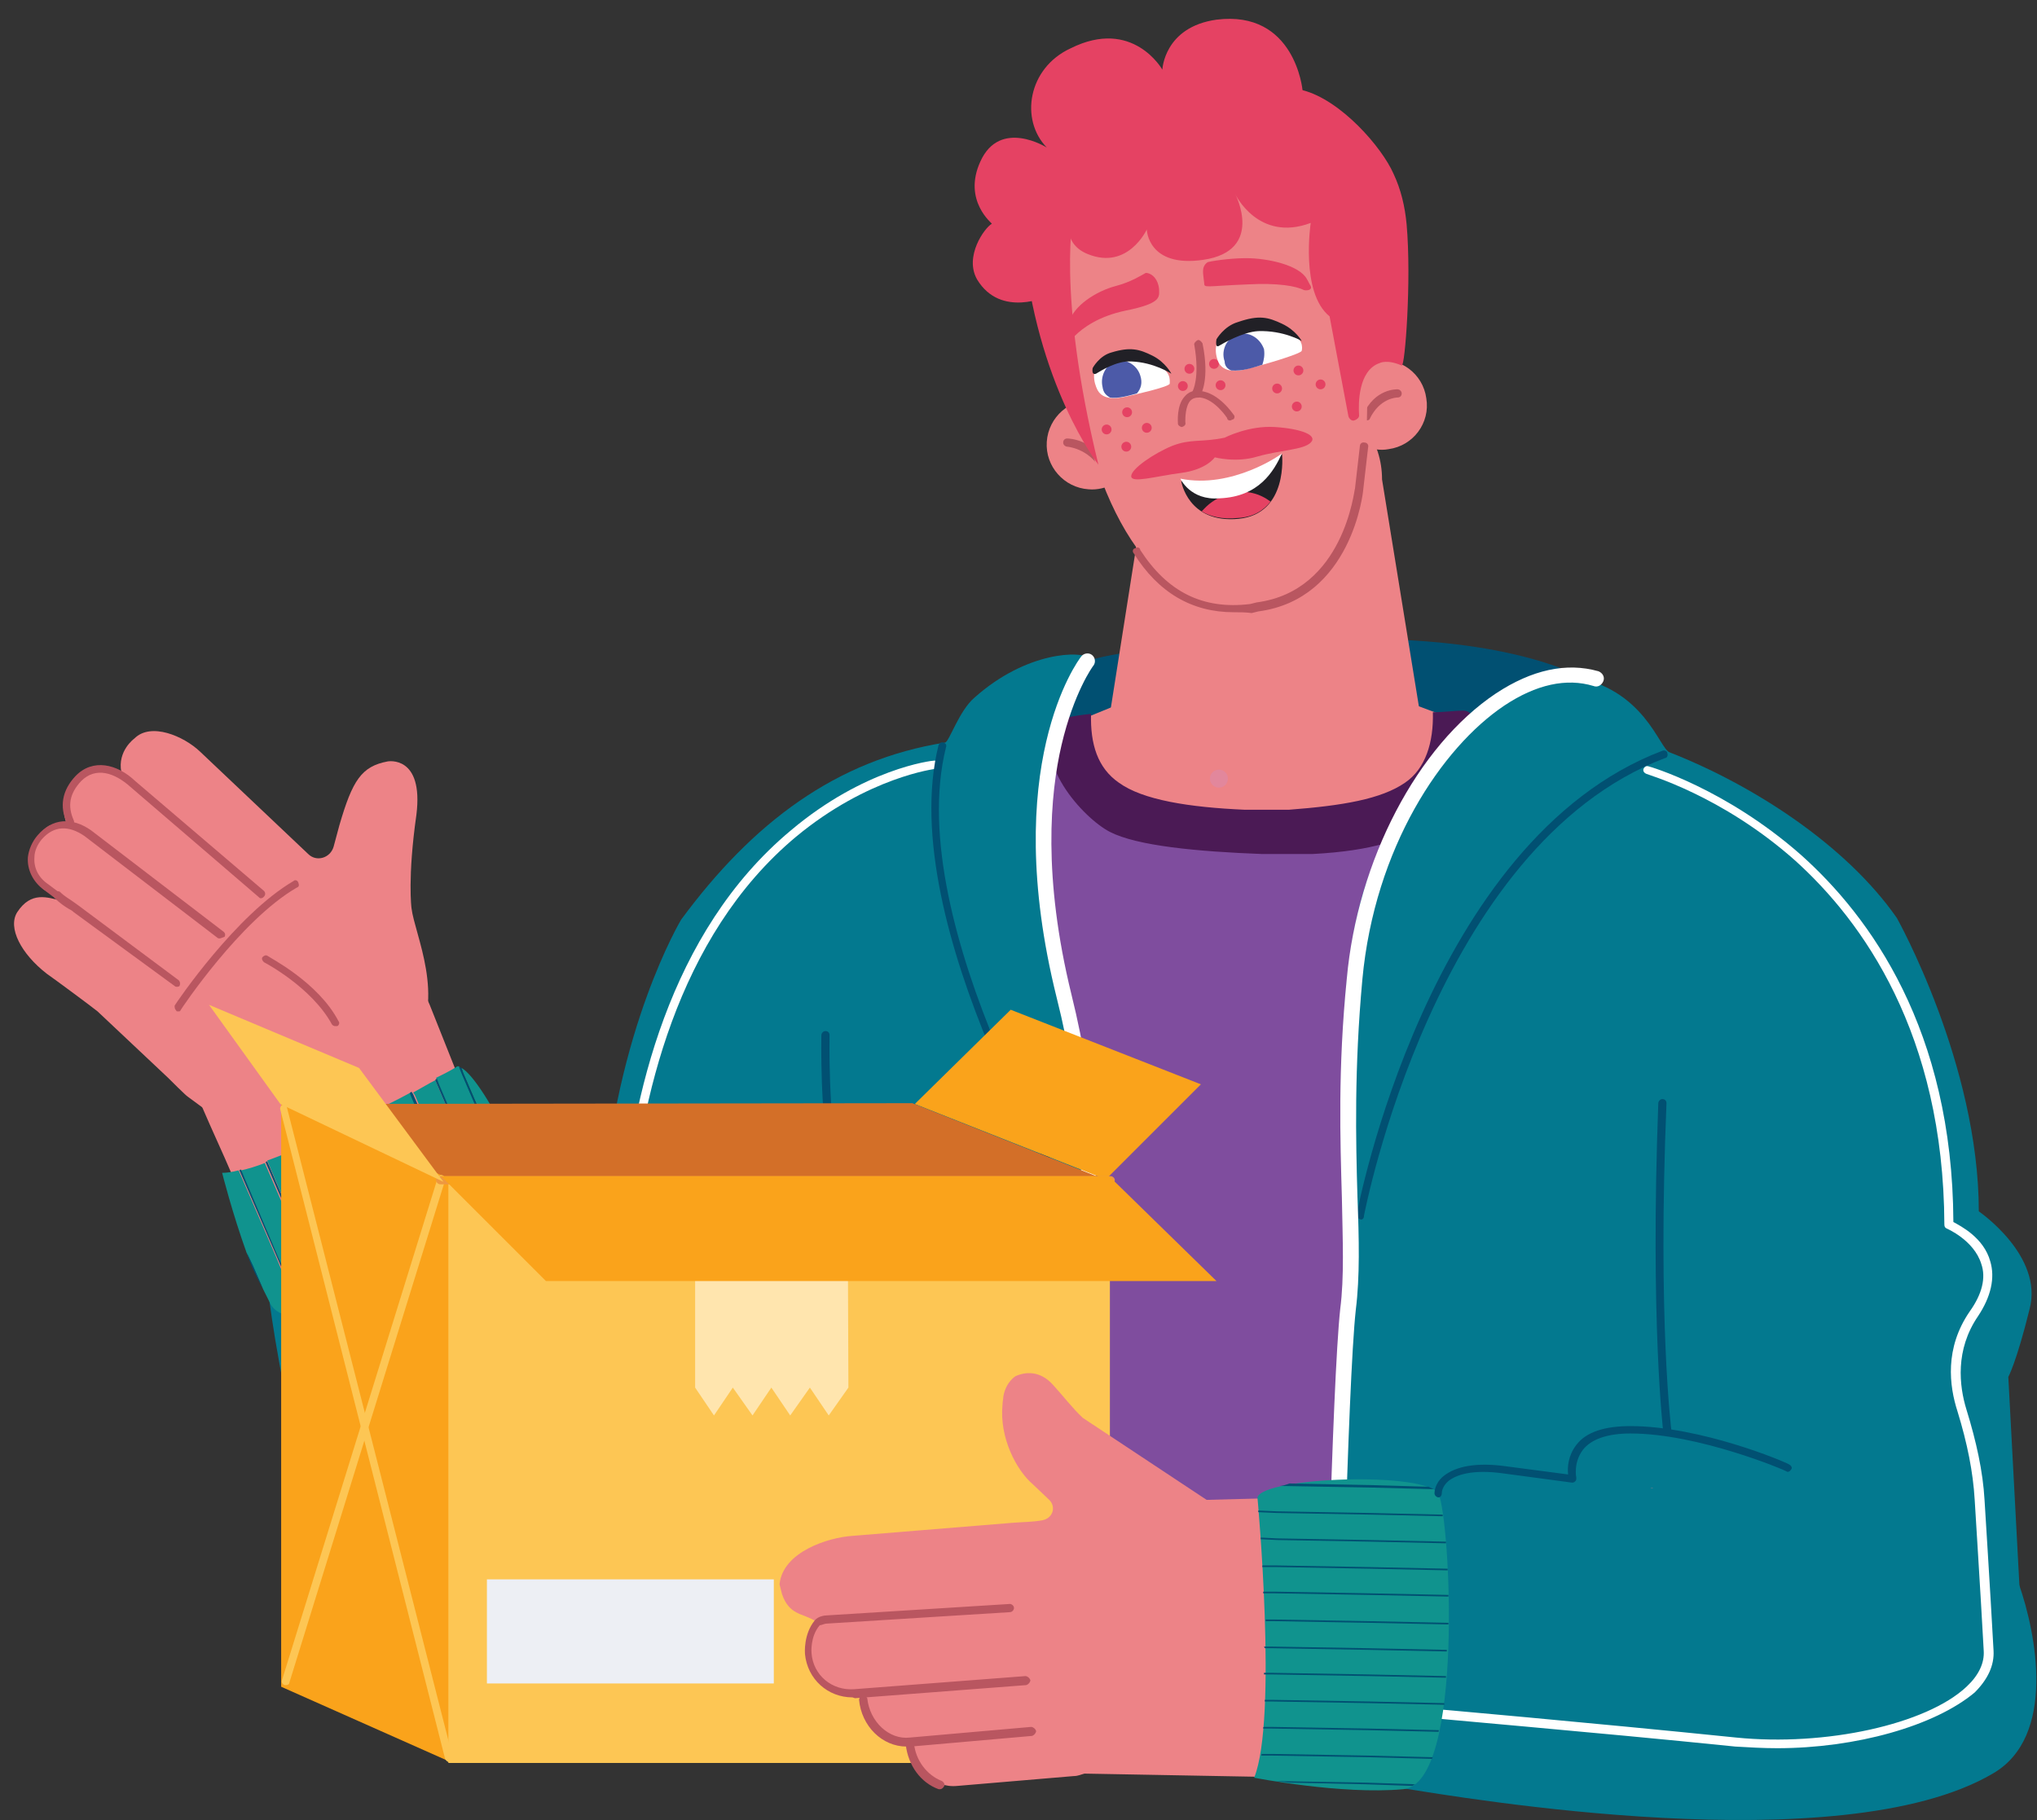
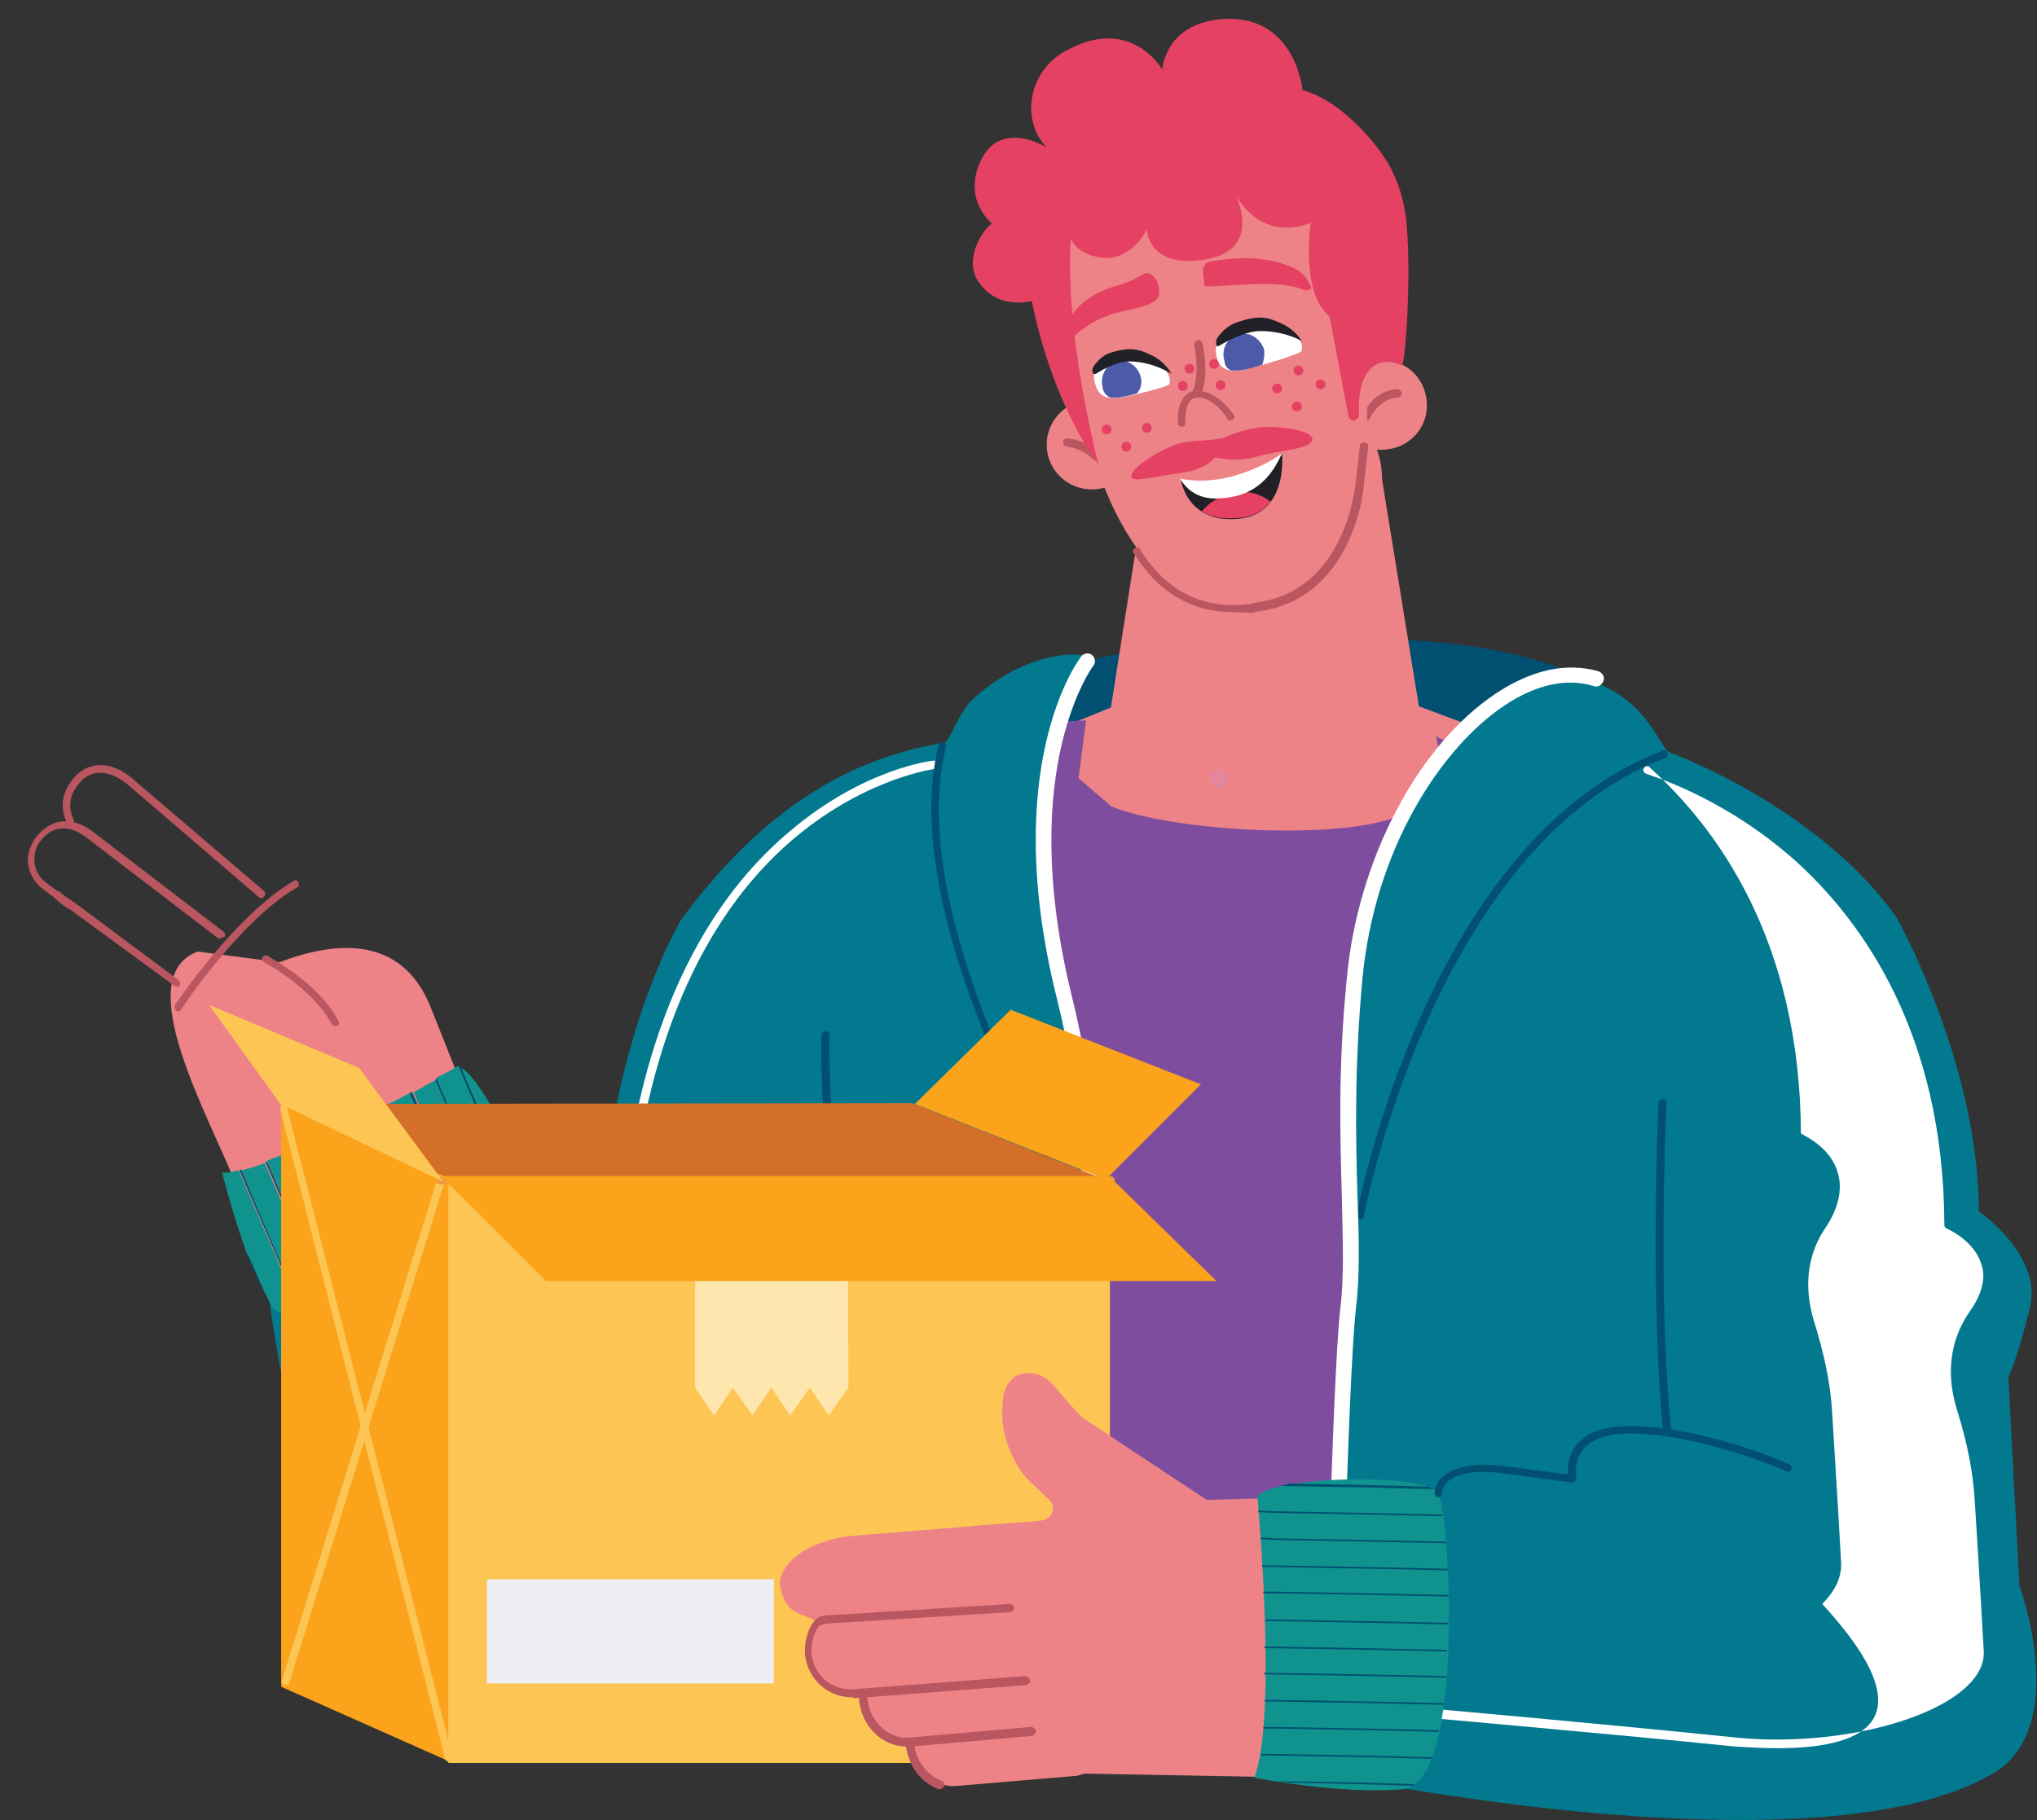
<svg xmlns="http://www.w3.org/2000/svg" version="1.1" id="Layer_1" x="0px" y="0px" viewBox="0 0 248.5 222.1" style="enable-background:new 0 0 248.5 222.1;" xml:space="preserve">
  <rect x="0" y="0" width="248.5" height="222.1" fill="#333333" stroke="none" />
  <style type="text/css">
	.st0{fill:#015072;}
	.st1{fill:#ED8387;}
	.st2{fill:#B95660;}
	.st3{fill:#03798F;}
	.st4{fill:#10938E;}
	.st5{fill:#E54263;}
	.st6{fill:#FFFFFF;}
	.st7{fill:#4C5AA8;}
	.st8{fill:#212026;}
	.st9{fill:#7F4D9E;}
	.st10{fill:#671B2A;}
	.st11{fill:#4B1A55;}
	.st12{fill:#FAA31B;}
	.st13{fill:#D36F28;}
	.st14{fill:#FDC654;}
	.st15{fill:#FFE5AE;}
	.st16{fill:#EDEFF4;}
	.st17{fill:#EE9840;}
	.st18{opacity:0.4;}
	.st19{fill:#D28BBC;}
</style>
  <path class="st0" d="M193.8,83.1c0,0-8.6-5.7-31.1-5.1c-8.6,0.2-26.5,0.9-30.6,2.9c-2.6,1.2-6.6,16.2-5.9,16.2  C126.8,97.2,187.8,94,193.8,83.1L193.8,83.1z" />
  <g>
    <path class="st1" d="M68.2,207L68.2,207c8.4-3.2,12.7-12.6,9.5-20.9l-25-62.8c-3.1-8.3-10.2-9.1-18.6-5.9l-10-1.3   c-8.4,3.2,1.6,20.4,4.8,28.7l18.4,52.9C50.4,206,59.8,210.1,68.2,207L68.2,207z" />
    <g>
-       <path class="st1" d="M50.2,110.8c0,0-0.5-3.7,0.6-11.4c0.9-7.3-3.5-6.5-3.5-6.5c-3.2,0.6-4.3,2.3-5.9,7.8l-0.7,2.6    c-0.4,1.4-2.1,1.9-3.1,0.9L24.4,91.7c-2-1.9-6-3.6-8-1.6c0,0-2.1,1.5-1.6,4.1c-2-1.1-3.9-0.9-5.5,0.8l-0.1,0.1    c-1.5,1.6-1.8,3.9-0.9,5.8c-1.8-0.4-2.2-0.6-3.4,0.9L4.7,102c-1.8,2.1-1.4,4.7,0.6,6.5l2.2,1.4c-1.7-0.4-3.7-1.2-5.4,1.4    c-1.2,1.9,0.5,5.1,3.6,7.5c1,0.7,5.2,3.8,6.2,4.6l8.6,8.1c0.2,0.2,2.2,2.2,2.4,2.3c4,2.9,6.6,5.4,12.2,4.8    c7.2-0.8,11.9-5.1,15.4-10.7C54.4,121.6,50.6,114.1,50.2,110.8L50.2,110.8z" />
      <g>
        <path class="st2" d="M21.6,120.4c-0.1,0-0.2,0-0.3-0.1l-12.3-9c-0.2-0.2-0.4-0.3-0.6-0.4c-0.5-0.3-1.1-0.7-1.7-1.3     c-0.2-0.2-0.2-0.5-0.1-0.7c0.2-0.2,0.5-0.2,0.7-0.1c0.6,0.6,1.2,0.9,1.6,1.2l0.7,0.5l12.2,9.1c0.2,0.2,0.2,0.5,0.1,0.7     C21.8,120.4,21.6,120.4,21.6,120.4L21.6,120.4z" />
        <path class="st2" d="M26.8,114.5c-0.1,0-0.2,0-0.3-0.1L10.3,102c-1.9-1.3-3.7-1.3-5.2,0.4c-0.5,0.6-0.9,1.4-0.9,2.2     c-0.1,1.3,0.5,2.5,1.7,3.3l1.6,1.2c0.2,0.2,0.2,0.4,0.1,0.6c-0.2,0.2-0.5,0.2-0.6,0.1l-1.6-1.2c-1.4-1-2.1-2.5-2-4     c0.1-0.9,0.5-1.9,1.2-2.7c1.8-2.1,4.2-2.2,6.5-0.6l16.2,12.4c0.2,0.2,0.2,0.4,0.1,0.6C27.1,114.4,26.9,114.5,26.8,114.5     L26.8,114.5z" />
        <path class="st2" d="M31.8,109.6c-0.1,0-0.2-0.1-0.3-0.2L15.9,96c-1.9-1.7-4.2-2.5-6-0.7c-1.4,1.5-1.7,3-0.9,4.8     c0.1,0.2,0,0.6-0.2,0.6s-0.5,0-0.6-0.2c-1-2.1-0.6-4.1,1-5.8c2.1-2.2,5.1-1.5,7.3,0.6l15.7,13.4c0.2,0.2,0.2,0.5,0,0.7     C32.1,109.5,32,109.6,31.8,109.6L31.8,109.6z" />
      </g>
      <path class="st2" d="M21.7,123.4c-0.1,0-0.2,0-0.2-0.1c-0.2-0.2-0.2-0.4-0.2-0.6c0.3-0.5,7.5-11.1,14.5-15.2    c0.2-0.2,0.5-0.1,0.6,0.2s0.1,0.5-0.2,0.6c-6.9,4-14.1,14.8-14.2,15C22,123.4,21.9,123.4,21.7,123.4L21.7,123.4z" />
      <path class="st2" d="M40.9,125.2c-0.2,0-0.3-0.1-0.4-0.2c-2.5-4.6-8.3-7.6-8.3-7.6c-0.2-0.2-0.3-0.4-0.2-0.6    c0.2-0.2,0.4-0.3,0.6-0.2c0.2,0.2,6.2,3.2,8.7,8c0.2,0.2,0,0.6-0.2,0.6C41,125.2,41,125.2,40.9,125.2L40.9,125.2z" />
    </g>
  </g>
  <path class="st3" d="M32.7,157.4c0,0,4.3,38.1,18,47.5c13.7,9.4,46.1,3.6,46.1,3.6l-26.9-58.6c0,0-2.5-10.5-12.9-8.6  C46.7,143.3,32.7,157.4,32.7,157.4L32.7,157.4z" />
  <g>
    <path class="st4" d="M51.9,145.7L51.9,145.7l-4.7-10.8l0,0c-0.9,0.5-1.8,0.9-2.7,1.4l4.5,10.4l0,0l3.8,9c0.9-0.4,1.9-0.9,2.7-1.3   L51.9,145.7z" />
    <path class="st4" d="M48.8,146.9L48.8,146.9l-4.5-10.4c-0.9,0.5-1.8,0.9-2.7,1.3l4.4,10.3l0,0l3.8,9c0.9-0.4,1.9-0.8,2.7-1.2   C52.6,155.8,48.8,146.9,48.8,146.9z" />
    <path class="st4" d="M61,141.8L61,141.8l-4.6-10.7l0,0l-0.4-1h-0.2c0,0-0.9,0.6-2.6,1.4l0.3,0.8l0,0l4.6,10.7l0,0l3.5,8.1   c1.1-0.7,2-1.2,2.6-1.7L61,141.8L61,141.8z" />
    <path class="st4" d="M45.9,148.4L45.9,148.4l-4.5-10.4c-0.9,0.5-1.8,0.9-2.7,1.2l4.4,10.4l0,0l3.7,8.7c0.9-0.3,1.9-0.7,2.8-1.1   L45.9,148.4z" />
    <path class="st4" d="M56.3,130.3l0.2,0.6l0,0l4.6,10.7l0,0l3.3,7.7l0.3-0.3C66.5,146.7,59.1,131.8,56.3,130.3L56.3,130.3z" />
    <path class="st4" d="M58,143.2L58,143.2l-4.6-10.7l0,0l-0.3-0.7c-0.8,0.4-1.6,0.9-2.7,1.5l0.2,0.3l0,0l4.7,10.8l0,0l3.6,8.4   c0.9-0.6,1.9-1,2.7-1.5L58,143.2L58,143.2z" />
    <path class="st4" d="M54.9,144.5L54.9,144.5l-4.6-10.7l0,0l-0.2-0.5c-0.9,0.5-1.7,0.9-2.7,1.4l0,0l4.6,10.7l0,0l3.7,8.8   c0.9-0.5,1.9-0.9,2.7-1.4C58.6,152.8,54.9,144.5,54.9,144.5z" />
    <path class="st4" d="M36.8,152.3L36.8,152.3l-4.5-10.4c-1,0.4-2,0.7-2.9,0.9l4.5,10.6l0,0l3.1,7.3c0.9,0,2-0.2,3.1-0.4L36.8,152.3   L36.8,152.3z" />
    <path class="st4" d="M42.8,149.6L42.8,149.6l-4.4-10.4c-0.9,0.4-1.9,0.9-2.7,1.2l4.4,10.2l0,0l3.7,8.6c0.9-0.3,1.9-0.6,2.9-0.9   L42.8,149.6L42.8,149.6z" />
    <path class="st4" d="M39.8,150.9L39.8,150.9l-4.4-10.4c-0.9,0.4-2,0.8-2.8,1.1L37,152l0,0l3.5,8.2c0.9-0.2,2-0.5,3-0.8L39.8,150.9   L39.8,150.9z" />
    <path class="st4" d="M33.7,153.4L33.7,153.4l-4.5-10.4l0,0l-0.1-0.2c-0.8,0.2-1.4,0.3-2,0.3c0,0,1.2,4.8,3,9.8l0.8,1.7l0,0l1.2,2.7   c0.3,0.6,0.6,1.2,0.9,1.8c0.6,1.1,2,1.6,3.7,1.6L33.7,153.4L33.7,153.4z" />
    <path class="st0" d="M61.1,141.6L61.1,141.6l-4.6-10.7l0,0l-0.2-0.6c-0.2-0.1-0.2-0.1-0.3-0.1l0.4,1l0,0l4.6,10.7l0,0l3.3,7.6   c0.1-0.1,0.2-0.2,0.2-0.2L61.1,141.6L61.1,141.6z" />
    <path class="st0" d="M58.2,143.1L58.2,143.1l-4.6-10.7l0,0l-0.3-0.8c-0.1,0.1-0.2,0.1-0.2,0.2l0.3,0.7l0,0l4.6,10.7l0,0l3.5,8.1   c0.1-0.1,0.2-0.1,0.2-0.2L58.2,143.1L58.2,143.1z" />
    <path class="st0" d="M55.1,144.3L55.1,144.3l-4.7-10.8l0,0l-0.2-0.3c-0.1,0.1-0.2,0.1-0.2,0.2l0.2,0.5l0,0l4.6,10.7l0,0l3.6,8.4   c0.1-0.1,0.2-0.1,0.2-0.2L55.1,144.3L55.1,144.3z" />
    <path class="st0" d="M52.1,145.5L52.1,145.5l-4.6-10.7l0,0c-0.1,0.1-0.2,0.1-0.2,0.2l0,0l4.7,10.8l0,0l3.7,8.6   c0.1-0.1,0.2-0.1,0.2-0.2L52.1,145.5L52.1,145.5z" />
    <path class="st0" d="M49.1,146.7L49.1,146.7l-4.5-10.4c-0.1,0.1-0.2,0.1-0.2,0.2l4.5,10.4l0,0l3.8,9c0.1,0,0.2-0.1,0.2-0.1   L49.1,146.7L49.1,146.7z" />
    <path class="st0" d="M46,148.1L46,148.1l-4.4-10.3c-0.1,0.1-0.2,0.1-0.2,0.2l4.5,10.4l0,0l3.7,8.8c0.1,0,0.2-0.1,0.2-0.1L46,148.1   L46,148.1z" />
    <path class="st0" d="M43.1,149.5L43.1,149.5l-4.4-10.4c-0.1,0-0.2,0.1-0.2,0.1l4.4,10.4l0,0l3.7,8.6c0.1,0,0.2-0.1,0.2-0.1   L43.1,149.5z" />
    <path class="st0" d="M39.9,150.6L39.9,150.6l-4.4-10.2c-0.1,0-0.2,0.1-0.2,0.1l4.4,10.4l0,0l3.6,8.4c0.1,0,0.2-0.1,0.2-0.1   C43.6,159.2,39.9,150.6,39.9,150.6z" />
    <path class="st0" d="M37,152L37,152l-4.4-10.3c-0.1,0-0.2,0.1-0.2,0.1l4.5,10.4l0,0l3.4,7.9c0.1,0,0.2,0,0.2-0.1   C40.5,160.1,37,152,37,152z" />
    <path class="st0" d="M33.9,153.3L33.9,153.3l-4.5-10.6c-0.1,0-0.2,0.1-0.2,0.1l0.1,0.2l0,0l4.5,10.4l0,0l3.1,7.2h0.3L33.9,153.3   L33.9,153.3z" />
    <path class="st0" d="M30.9,154.5L30.9,154.5l-0.8-1.7c0.5,1.6,1.2,3,2,4.5C32.1,157.3,30.9,154.5,30.9,154.5z" />
  </g>
  <g>
    <path class="st1" d="M204.8,211.1h-99.1V110.3c0-10.2,7.9-18.6,18.1-19.2l13-5.3l18.3,4.1l15.9-4.5l15.6,5.8   c10.2,0.7,18.2,9.2,18.2,19.4L204.8,211.1L204.8,211.1z" />
    <path class="st2" d="M205.1,211.3c-0.2,0-0.5-0.2-0.5-0.5v-87c0-0.2,0.2-0.5,0.5-0.5s0.5,0.2,0.5,0.5v87   C205.6,211,205.3,211.3,205.1,211.3z" />
    <path class="st2" d="M105.3,211.3c-0.2,0-0.5-0.2-0.5-0.5v-87.1c0-0.2,0.2-0.5,0.5-0.5s0.5,0.2,0.5,0.5v87.1   C105.7,211.1,105.5,211.3,105.3,211.3L105.3,211.3z" />
    <path class="st1" d="M154.9,49.9h-8.5c-3.6,0-6.5,3.8-6.5,8.6L135.1,89c-0.6,3.7,1,5.5,3.6,7.2c2.6,1.8,7.6,2.7,13.7,2.9h4.8   c5.9-0.4,10.1-1.1,12.7-2.9c2.6-1.8,4.3-3.2,3.7-6.9l-5-30.8c0-4.7-2.9-8.6-6.5-8.6h-8.5" />
    <g>
      <g>
        <ellipse transform="matrix(0.989 -0.146 0.146 0.989 -4.106 22.082)" class="st1" cx="148.1" cy="39" rx="20.1" ry="28.7" />
        <g>
          <path class="st1" d="M134.6,49c-0.4-0.1-0.7-0.2-1.1-0.2c-3-0.2-5.6,2.1-5.8,5.1s2.1,5.6,5.1,5.8c1.1,0.1,2.1-0.2,3-0.6" />
          <path class="st2" d="M134.6,57.4c-0.2,0-0.3-0.1-0.4-0.2c-1.4-2.5-4-2.7-4-2.7c-0.2,0-0.5-0.2-0.5-0.5s0.2-0.5,0.5-0.5      c0.2,0,3.1,0.1,4.8,3.1c0.2,0.2,0.1,0.6-0.2,0.6C134.8,57.4,134.7,57.4,134.6,57.4z" />
        </g>
        <g>
          <path class="st1" d="M166.7,44.2c0.3-0.2,0.7-0.2,1.1-0.2c3-0.5,5.8,1.6,6.2,4.6c0.5,3-1.6,5.8-4.6,6.2c-1,0.2-2.1,0-3-0.4" />
          <path class="st2" d="M166.7,51.3c-0.1,0-0.2,0-0.2-0.1c-0.2-0.1-0.3-0.4-0.2-0.6c1.4-3.2,4.1-3.1,4.2-3.1c0.2,0,0.5,0.2,0.5,0.5      s-0.2,0.5-0.5,0.5l0,0c-0.2,0-2.2,0.1-3.4,2.6C167.1,51.2,166.9,51.3,166.7,51.3z" />
        </g>
        <path class="st1" d="M166.1,40.4c2.5,17.3-1.9,32.7-12.7,33.9c-12.1,1.3-19.7-11.5-22.3-28.8s3.4-32.4,13-33.8     C153.7,10.2,163.4,21.3,166.1,40.4L166.1,40.4z" />
        <path class="st2" d="M150.5,74.7c-5.1,0-9.2-2.4-12.2-7.2c-0.2-0.2-0.1-0.6,0.2-0.6c0.2-0.2,0.6-0.1,0.6,0.2     c3.3,5.1,7.6,7.3,13.4,6.6l0.8-0.2c10.7-1.4,11.9-13.8,12-13.9l0.6-5.2c0-0.2,0.2-0.5,0.6-0.4c0.2,0,0.5,0.2,0.4,0.6l-0.6,5.2     c0,0.2-1.4,13.3-12.8,14.8l-0.8,0.2C152,74.7,151.2,74.7,150.5,74.7L150.5,74.7z" />
      </g>
      <path class="st5" d="M127.7,18c0,0-5.7-3.6-8.1,1.7c-2.2,4.8,1.5,7.6,1.4,7.6c-0.9,0.5-3.4,4-1.8,6.8c2.9,4.8,8.7,2,8.7,2    c0.3-1.6,2.7-10.2,2.7-10.2s-1.4,3.7,2.1,5.1c4.9,2,7.2-3,7.2-3s0.1,4.7,6.9,3.7c7.5-1.1,3.9-8,3.9-8s2.8,5.9,9.2,3.5    c0,0-1.3,8.5,2.3,11.4l2.3,12.2c0.1,0.3,0.4,0.6,0.7,0.5l0,0c0.3-0.1,0.6-0.3,0.6-0.6c-0.1-1.5-0.1-5.5,2.5-6.4    c0,0,0.9-0.5,2.7,0.3c0.4,0.2,1.2-10.4,0.6-17.2c-0.2-2.2-0.7-4.3-1.6-6.2c-1.4-3.2-6.4-9-11.1-10.2c0,0-0.9-9.8-10.5-8.6    c-6.4,0.9-6.6,6.1-6.6,6.1s-3.6-6.4-11.2-2.6C125.4,8.3,124.4,14.6,127.7,18L127.7,18z" />
      <path class="st2" d="M144.2,52.1c-0.2,0-0.5-0.2-0.5-0.4c0-0.1-0.2-2.2,0.8-3.3c0.5-0.6,1.1-0.8,1.9-0.7c2.3,0.2,4,2.8,4.1,2.9    c0.2,0.2,0.1,0.6-0.2,0.6c-0.2,0.2-0.6,0.1-0.6-0.2c0,0-1.5-2.3-3.3-2.5c-0.6,0-0.9,0.1-1.2,0.4c-0.6,0.7-0.6,2.1-0.6,2.6    C144.7,51.8,144.5,52,144.2,52.1L144.2,52.1L144.2,52.1z" />
      <path class="st2" d="M145.9,48.4c-0.1,0-0.2,0-0.2-0.1c-0.2-0.2-0.3-0.4-0.2-0.6c0,0,0.9-1.6,0.2-5.6c-0.1-0.2,0.2-0.5,0.4-0.6    s0.5,0.2,0.6,0.4c0.9,4.4-0.2,6.2-0.2,6.2C146.3,48.3,146.1,48.4,145.9,48.4L145.9,48.4z" />
      <path class="st5" d="M131,25.9c0,0-2.2,9.5,3,30.8c0,0-7.6-9.7-9.2-27.3C123.2,11.4,131,25.9,131,25.9L131,25.9z" />
      <g>
        <circle class="st5" cx="148.9" cy="47" r="0.6" />
        <circle class="st5" cx="148.1" cy="44.4" r="0.6" />
        <circle class="st5" cx="144.3" cy="47.1" r="0.6" />
        <circle class="st5" cx="145.1" cy="45" r="0.6" />
      </g>
      <g>
        <circle class="st5" cx="139.9" cy="52.2" r="0.6" />
        <circle class="st5" cx="137.4" cy="54.5" r="0.6" />
        <circle class="st5" cx="135" cy="52.4" r="0.6" />
-         <circle class="st5" cx="137.5" cy="50.3" r="0.6" />
      </g>
      <g>
        <circle class="st5" cx="161.1" cy="46.9" r="0.6" />
        <circle class="st5" cx="158.2" cy="49.6" r="0.6" />
        <circle class="st5" cx="155.8" cy="47.4" r="0.6" />
        <circle class="st5" cx="158.4" cy="45.2" r="0.6" />
      </g>
      <path class="st5" d="M149.4,53.4c0,0,2.9-1.5,6.1-1.3s5.3,1,4.4,1.9s-3.7,0.9-6.5,1.7c-2.6,0.8-5.2,0.1-5.2,0.1s-1,1.5-4.1,1.9    S138,59,138,58.1s2.8-2.8,5-3.7C145.3,53.5,146.6,54,149.4,53.4L149.4,53.4z" />
      <path class="st6" d="M148.7,44.3c0,0-1.3-2.4,0.9-3.8c2.3-1.5,5.5-0.7,7.5,0c1.9,0.7,1.8,1.9,1.7,2.3s-5.3,1.9-6.3,2.1    C151.6,45.2,149.5,45.7,148.7,44.3L148.7,44.3z" />
      <path class="st6" d="M133.9,47.6c0,0-1.3-2.3,0.6-3.6s4.8-0.3,6.6,0.5s1.6,1.9,1.6,2.3s-4.5,1.4-5.4,1.6    C136.4,48.6,134.6,48.9,133.9,47.6L133.9,47.6z" />
      <path class="st7" d="M150.2,45.2c1.4,0.1,2.5-0.3,3.8-0.7c0.2-0.6,0.3-1.2,0.2-1.9c-0.5-1.4-1.9-2.2-3.2-1.8    c-1.3,0.4-2.1,1.9-1.6,3.3C149.4,44.6,149.7,45,150.2,45.2L150.2,45.2z" />
      <path class="st7" d="M135.4,48.5c0.9,0.2,2.6-0.3,3.3-0.5c0.5-0.6,0.7-1.3,0.4-2.2c-0.4-1.3-1.8-2.1-3-1.7s-1.9,1.8-1.6,3.1    C134.6,47.9,134.9,48.2,135.4,48.5L135.4,48.5z" />
      <path class="st5" d="M147.3,32c0.2-0.1,2.6-0.5,4.7-0.5c2.8,0,6.5,0.9,7.4,2.5c0.2,0.3,0.3,0.6,0.5,0.9c0.2,0.4-0.3,0.6-0.8,0.5    c-1-0.5-3.2-0.9-6.9-0.7c-5.2,0.2-5.3,0.5-5.3-0.2C146.8,33.4,146.5,32.6,147.3,32L147.3,32z" />
      <path class="st5" d="M139.9,33.3c-0.1,0-0.2,0-0.3,0.1c-0.4,0.2-1.6,1-3.5,1.5c-2.3,0.6-5.2,2.4-5.7,4.5c-0.1,0.4-0.2,0.8-0.2,1.1    c-0.1,0.5,0.6,0.9,0.9,0.5c1-1,2.9-2.4,6.2-3.1c4.5-0.9,4.1-1.7,4.1-2.6C141.3,34.1,140.6,33.4,139.9,33.3L139.9,33.3z" />
      <g>
        <g>
          <path class="st8" d="M156.4,55.4c0,0-4.6,4.2-12.3,3.3c0,0,0.8,5.2,7,4.6C157.2,62.7,156.4,55.4,156.4,55.4z" />
          <path class="st5" d="M149.8,60.3c2.2-0.7,4,0,5.2,0.9c-0.8,1-2,1.9-4,2c-1.9,0.2-3.4-0.2-4.4-0.8      C147.3,61.6,148.2,60.8,149.8,60.3L149.8,60.3z" />
        </g>
        <path class="st6" d="M144,58.4c0,0,1.2,2.7,4.8,2.4c4.8-0.2,6.6-3.3,7.6-5.5C156.4,55.4,150.3,59.7,144,58.4z" />
      </g>
      <path class="st8" d="M148.4,41.4c0,0,0.9-1.6,2.6-2.1c2.6-0.9,3.7-0.6,5.4,0.2s2.4,2.1,2.4,2.1s-2.2-1.3-5.3-1.2    c-1.9,0.1-4.3,1.5-4.8,1.8S148.4,41.4,148.4,41.4L148.4,41.4z" />
      <path class="st8" d="M133.3,44.9c0,0,0.8-1.5,2.3-1.9c2.3-0.7,3.4-0.4,5,0.4s2.3,2.2,2.3,2.2s-2.1-1.4-4.9-1.5    c-1.8-0.1-3.8,1.2-4.3,1.5C133.1,45.8,133.3,44.9,133.3,44.9z" />
    </g>
  </g>
  <g>
    <g>
      <path class="st9" d="M132.5,87.9c0,0-47,0.2-51.6,44.9c-2.9,28.2-4.1,54.9-4.1,54.9l42.2,0.5l5.5-39.5L132.5,87.9L132.5,87.9z" />
      <path class="st9" d="M175.2,89.8c0,0,1.6,1.4,7,1.5c14.7,0.2,44.8,3.2,48.1,36.8c2.8,28.2,2.2,60,2.2,60l-41.2,0.2l-5.5-39.5    L175.2,89.8L175.2,89.8z" />
      <path class="st9" d="M182.2,91.4l-12.2,8.4c-7.6,2.7-27,1.6-34.4-1.4l-8.3-7.1c-8.9,0.6-15.8,9.1-15.8,19.2v100.8H198V110.9    C198.1,100.6,191.1,92.1,182.2,91.4L182.2,91.4z" />
      <path class="st10" d="M198.3,189.4c-0.2,0-0.5-0.2-0.5-0.5V124c0-0.2,0.2-0.5,0.5-0.5s0.5,0.2,0.5,0.5v64.9    C198.8,189.1,198.6,189.4,198.3,189.4z" />
      <path class="st10" d="M111,189c-0.2,0-0.5-0.2-0.5-0.5V124c0-0.2,0.2-0.5,0.5-0.5s0.5,0.2,0.5,0.5v64.5    C111.5,188.7,111.3,189,111,189z" />
-       <path class="st11" d="M178.5,86.7c-0.9,0-2.4,0.2-3.7,0.2c0.1,3.7-0.9,6.9-3.4,8.6c-2.9,2-7.6,2.8-14.2,3.3h-5.3    c-6.9-0.3-12.5-1.2-15.4-3.3c-2.6-1.8-3.5-4.7-3.4-8.4c-2,0.2-4,0.6-4.1,0.9c-3.3,4.7,3.1,11.8,6.4,13.5s10.6,2.4,18.6,2.7h6.1    c7.6-0.4,10.9-1.8,14.3-3.5c2.9-1.5,5.7-5.8,5.8-11.2C180.1,88.1,179.7,86.7,178.5,86.7L178.5,86.7z" />
      <polygon class="st5" points="77,188.4 111.5,189.7 111.4,179.7 77.7,172.6   " />
      <polygon class="st5" points="232.8,188.4 198.3,189.7 198.5,179.7 232,172.6   " />
    </g>
    <g>
      <path class="st3" d="M162.3,211.6c0,0,1.6-44.8,2-53.9c0.6-9-2.9-35.4,2.6-50.6c5.5-15.3,12.2-18.9,12.2-18.9s4.6-6.9,12.4-5.7    c9.2,1.4,10.9,8.9,12.2,9.3c10.2,4,21.5,11.3,27.7,20.2c0,0,10,17.8,10,35.8c0,0,7.9,5.4,6.2,11.9c-1.6,6.5-2.6,8.3-2.6,8.3    l2.3,43.2L162.3,211.6L162.3,211.6z" />
      <path class="st0" d="M166,148.8L166,148.8c-0.3-0.1-0.5-0.3-0.5-0.6c0.1-0.5,8.6-45.7,37.3-56.6c0.2-0.1,0.6,0,0.6,0.3    c0.1,0.2,0,0.6-0.3,0.6c-28.1,10.7-36.6,55.4-36.7,55.8C166.4,148.7,166.2,148.8,166,148.8L166,148.8z" />
      <path class="st6" d="M162.5,212.2C162.5,212.2,162.4,212.2,162.5,212.2c-0.6,0-0.9-0.5-0.9-0.9c0-1.7,0.9-42.5,1.9-51.6    c0.5-3.9,0.3-8.3,0.2-13.6c-0.2-7-0.5-15.7,0.6-26.7c1.3-14.4,8.6-28.4,18.2-34.8c4.4-2.9,8.6-3.8,12.5-2.7    c0.5,0.2,0.8,0.7,0.6,1.2s-0.7,0.8-1.2,0.6c-3.3-1-7-0.2-10.9,2.4c-7.6,5.1-15.8,17.3-17.3,33.4c-1,10.9-0.8,19.6-0.6,26.5    c0.2,5.2,0.3,9.8-0.2,13.8c-1,9-1.9,51-1.9,51.4C163.4,211.8,162.9,212.2,162.5,212.2L162.5,212.2z" />
    </g>
    <g>
      <path class="st3" d="M134.7,211.6c0,0,0.3-47.7-0.1-56.7c-0.5-9-5-26.8-6.9-44.2c-2.2-19.9,5.2-30.4,5.2-30.4    c-0.9-0.9-7.6-0.9-14,4.8c-1.9,1.6-3.1,5.4-3.6,5.5c-13.3,2.1-23.5,9.8-32.2,21.6c0,0-8,13.3-9.6,35.2c0,0-10.9,6-9.6,12.5    c1.3,6.5,2.1,8.3,2.1,8.3l-1.9,43.2L134.7,211.6L134.7,211.6z" />
      <path class="st0" d="M100,211.7c-0.2,0-0.5-0.2-0.5-0.5c-1.2-16.4,0.2-29.4,1.4-40.8c1.2-10.7,2.2-19.9,0.4-28.3    c-1.3-6-1.1-15.7-1.1-15.8c0-0.2,0.2-0.5,0.5-0.5s0.5,0.2,0.5,0.5c0,0.1-0.2,9.7,1.1,15.6c1.9,8.5,0.9,17.9-0.3,28.6    c-1.2,11.4-2.7,24.3-1.4,40.7C100.5,211.5,100.3,211.7,100,211.7C100,211.7,100,211.7,100,211.7L100,211.7z" />
      <path class="st6" d="M76.3,149.6C76.2,149.6,76.2,149.6,76.3,149.6c-0.3,0-0.5-0.2-0.5-0.6c1.2-14.9,5.8-35.3,20.7-47.7    c8.9-7.5,17.1-8.5,17.5-8.5c0.2,0,0.5,0.2,0.6,0.4s-0.2,0.5-0.4,0.6c-0.1,0-8.3,1-17.1,8.3c-14.6,12.2-19,32.3-20.3,47    C76.6,149.5,76.5,149.6,76.3,149.6L76.3,149.6z" />
      <path class="st0" d="M131.7,148.8c-0.2,0-0.3-0.1-0.4-0.2c-0.2-0.4-22.3-35.7-16.8-57.7c0.1-0.2,0.3-0.4,0.6-0.3s0.4,0.3,0.3,0.6    c-5.4,21.7,16.4,56.7,16.7,57c0.2,0.2,0.1,0.6-0.2,0.6C131.8,148.8,131.8,148.8,131.7,148.8L131.7,148.8z" />
      <path class="st6" d="M134.6,212.2c-0.6,0-0.9-0.4-0.9-0.9c0-0.4-0.7-42.4-1.6-51.4c-0.3-2.9-0.2-6-0.2-9.3    c0.1-7.2,0.2-16.2-3-28.9c-7-28.2,2.6-41.1,3-41.6c0.3-0.4,0.9-0.5,1.3-0.2s0.5,0.9,0.2,1.3c-0.1,0.1-2.4,3.3-3.9,9.7    c-1.4,6-2.3,16.1,1.2,30.4c3.2,12.9,3.1,22,3,29.4c-0.1,3.4-0.1,6.2,0.2,9c0.9,9.1,1.6,49.9,1.6,51.6    C135.6,211.8,135.2,212.2,134.6,212.2L134.6,212.2L134.6,212.2z" />
    </g>
  </g>
  <g>
    <polygon class="st12" points="134.9,143.9 146.5,132.3 123.3,123.2 111.6,134.7  " />
    <polygon class="st13" points="136,144.4 55.2,146.8 34.9,134.7 111.3,134.6  " />
    <g>
      <polygon class="st12" points="55,215 34.3,205.8 34.3,134.7 55,143.9   " />
      <rect x="54.7" y="144" class="st14" width="80.7" height="71.1" />
      <polygon class="st15" points="103.4,144.1 84.8,144 84.8,169.3 87.1,172.7 89.4,169.3 91.8,172.7 94.1,169.3 96.4,172.7     98.8,169.3 101.1,172.7 103.5,169.3   " />
      <rect x="59.4" y="192.7" class="st16" width="35" height="12.7" />
      <path class="st14" d="M54.8,215c-0.2,0-0.4-0.2-0.5-0.4l-20.1-79.2c-0.1-0.2,0.1-0.6,0.3-0.6c0.2-0.1,0.5,0.1,0.5,0.3l20.2,79.2    c0.1,0.2-0.1,0.6-0.3,0.6C54.9,215,54.8,215,54.8,215L54.8,215z" />
      <path class="st14" d="M34.9,205.6h-0.2c-0.2-0.1-0.4-0.3-0.3-0.6l19-61.3c0.1-0.2,0.3-0.4,0.6-0.3c0.2,0.1,0.4,0.3,0.3,0.6    l-19,61.3C35.3,205.5,35.1,205.6,34.9,205.6L34.9,205.6z" />
      <path class="st17" d="M135.5,144.5H53.7c-0.2,0-0.5-0.2-0.5-0.5s0.2-0.5,0.5-0.5h81.8c0.2,0,0.5,0.2,0.5,0.5    S135.7,144.5,135.5,144.5z" />
    </g>
    <g>
      <path class="st1" d="M226.9,180.9l-79.7,2.1l-15.1-10c-1.2-1.1-2.5-2.8-3.7-4.1c-1.3-1.4-2.9-1.7-4.5-1c0,0-1.2,0.7-1.5,2.5    c0,0.3-0.1,0.6-0.1,1c-0.4,4,1.7,8,3.7,9.7l2,1.9c0.9,0.9,0.4,2.3-0.9,2.5c-1.1,0.2-2.3,0.2-3.6,0.3l-19.6,1.6    c-2.8,0.2-8.4,1.9-8.8,5.9l0.3,1.2c0.9,2.6,2.5,2.3,4.1,3.3c-0.6,1-0.9,2.3-0.8,3.6c0.3,3.1,2.9,5.5,5.8,5.2l0.7-0.1v0.8l0,0    c0.3,3.1,2.9,5.5,5.8,5.2l0,0v0.2c0.3,3.1,2.9,5.5,5.8,5.2l14.2-1.2c0.5,0,0.9-0.2,1.3-0.3l87.8,1.6c11.7,0.5,21.7-8.6,22.2-20.3    l0,0C242.8,188.9,235.8,181.2,226.9,180.9L226.9,180.9z" />
      <path class="st2" d="M104,207.1c-3,0-5.5-2.2-5.8-5.3c0-0.1-0.2-2.4,1.2-4.1c0.4-0.5,1.2-0.6,1.4-0.6l22.4-1.4    c0.2,0,0.5,0.2,0.5,0.5c0,0.2-0.2,0.5-0.5,0.5l-22.4,1.4c-0.2,0-0.6,0.2-0.8,0.2c-1.2,1.4-1,3.4-1,3.4c0.2,2.7,2.5,4.6,5.2,4.4    l20.9-1.6c0.2,0,0.5,0.2,0.6,0.5c0,0.2-0.2,0.5-0.5,0.6l-20.9,1.6L104,207.1L104,207.1z" />
      <path class="st2" d="M110.6,213.1c-3,0-5.5-2.5-5.8-5.7c0-0.2,0.2-0.5,0.4-0.6c0.2,0,0.5,0.2,0.6,0.4c0.3,2.9,2.7,5.1,5.2,4.8    l14.8-1.3c0.2,0,0.5,0.2,0.6,0.5c0,0.2-0.2,0.5-0.5,0.6l-14.8,1.3H110.6L110.6,213.1z" />
      <path class="st2" d="M114.7,218.3h-0.2c-2.2-0.8-3.7-2.9-4-5.4c0-0.2,0.2-0.5,0.4-0.6c0.2,0,0.5,0.2,0.6,0.4    c0.2,2.1,1.6,3.9,3.4,4.6c0.2,0.1,0.4,0.4,0.3,0.6S114.9,218.3,114.7,218.3L114.7,218.3z" />
    </g>
    <polygon class="st14" points="54.1,144.2 43.8,130.3 25.5,122.6 34.2,134.7  " />
    <polygon class="st12" points="53.8,143.5 66.6,156.3 148.4,156.3 135.3,143.5  " />
  </g>
  <path class="st3" d="M170.5,182.7c0,0,11.8-4.3,19.9-3.6c8.2,0.7,11.1,2.5,11.1,2.5s10-5,22.4-3.6c12.5,1.4,20.3,9.3,22.4,15.3  s4.6,18.6-3.2,23.1c-18.6,10.9-64.8,2.9-71.9,1.8S170.5,182.7,170.5,182.7L170.5,182.7z" />
-   <path class="st6" d="M216.8,213.3c-1.7,0-3.4-0.1-5.1-0.2c-17.6-1.8-37.9-3.5-38.1-3.6c-0.2,0-0.5-0.2-0.5-0.6  c0-0.2,0.2-0.5,0.6-0.5c0.2,0,20.5,1.8,38.1,3.6c10.9,1.1,23.2-1.6,28.1-6.2c1.5-1.4,2.2-2.9,2.1-4.4c-0.4-7.4-1.1-18.2-1.1-18.4  c-0.2-3.4-0.9-6.9-2.1-10.8c-1-3.1-1.6-7.7,1.5-12.2c1.5-2.1,2-4.1,1.4-5.8c-0.9-2.9-4.2-4.3-4.2-4.3c-0.2-0.1-0.3-0.2-0.3-0.5  c-0.1-23.3-10-37-18.2-44.4c-9-8-18.1-10.5-18.2-10.6c-0.2-0.1-0.4-0.3-0.3-0.6c0.1-0.2,0.3-0.4,0.6-0.3c0.1,0,9.4,2.7,18.6,10.8  c8.4,7.5,18.5,21.3,18.6,44.8c0.9,0.5,3.7,1.9,4.5,4.8c0.6,2,0.1,4.3-1.5,6.7c-2.8,4.1-2.3,8.5-1.4,11.4c1.2,3.9,2,7.5,2.2,11  c0,0.1,0.7,11,1.1,18.4c0.1,1.8-0.7,3.5-2.3,5.1C236,210.6,226.4,213.3,216.8,213.3L216.8,213.3z" />
+   <path class="st6" d="M216.8,213.3c-1.7,0-3.4-0.1-5.1-0.2c-17.6-1.8-37.9-3.5-38.1-3.6c-0.2,0-0.5-0.2-0.5-0.6  c0-0.2,0.2-0.5,0.6-0.5c0.2,0,20.5,1.8,38.1,3.6c10.9,1.1,23.2-1.6,28.1-6.2c1.5-1.4,2.2-2.9,2.1-4.4c-0.4-7.4-1.1-18.2-1.1-18.4  c-0.2-3.4-0.9-6.9-2.1-10.8c-1-3.1-1.6-7.7,1.5-12.2c1.5-2.1,2-4.1,1.4-5.8c-0.9-2.9-4.2-4.3-4.2-4.3c-0.2-0.1-0.3-0.2-0.3-0.5  c-0.1-23.3-10-37-18.2-44.4c-9-8-18.1-10.5-18.2-10.6c-0.2-0.1-0.4-0.3-0.3-0.6c0.1-0.2,0.3-0.4,0.6-0.3c8.4,7.5,18.5,21.3,18.6,44.8c0.9,0.5,3.7,1.9,4.5,4.8c0.6,2,0.1,4.3-1.5,6.7c-2.8,4.1-2.3,8.5-1.4,11.4c1.2,3.9,2,7.5,2.2,11  c0,0.1,0.7,11,1.1,18.4c0.1,1.8-0.7,3.5-2.3,5.1C236,210.6,226.4,213.3,216.8,213.3L216.8,213.3z" />
  <path class="st4" d="M153.4,182.7c0,0,2.5,27-0.4,34.2c0,0,10.7,2.1,18.2,1.4s5.7-33.1,4.3-36C174.1,179.5,154.1,180.2,153.4,182.7  L153.4,182.7z" />
  <g>
    <path class="st0" d="M156.1,181.3l11.2,0.2l0,0l7.6,0.2c-0.2-0.1-0.4-0.2-0.6-0.3l-6.8-0.2l0,0l-10.2-0.2   C156.8,181.2,156.4,181.3,156.1,181.3L156.1,181.3z" />
    <path class="st0" d="M155.8,184.6L155.8,184.6l11.4,0.2l0,0l8.8,0.2v-0.2l-8.8-0.2l0,0l-11.4-0.2l0,0l-2.3-0.1v0.2L155.8,184.6z" />
    <path class="st0" d="M155.8,187.9L155.8,187.9l11.4,0.2l0,0l9.2,0.2v-0.2l-9.2-0.2l0,0l-11.4-0.2l0,0l-2-0.1v0.2L155.8,187.9z" />
    <path class="st0" d="M155.7,191.2L155.7,191.2l11.4,0.2l0,0l9.5,0.2v-0.2l-9.5-0.2l0,0l-11.4-0.2H154v0.2H155.7z" />
    <path class="st0" d="M155.4,194.4L155.4,194.4l11.6,0.2l0,0l9.7,0.2v-0.2l-9.7-0.2l0,0l-11.4-0.2h-1.5v0.2H155.4z" />
    <path class="st0" d="M155.4,197.8L155.4,197.8L167,198l0,0l9.7,0.2V198l-9.7-0.2l0,0l-11.4-0.2h-1.2v0.2H155.4L155.4,197.8z" />
    <path class="st0" d="M154.3,201.1h0.9l11.6,0.2l0,0l9.7,0.2v-0.2l-9.6-0.2l0,0l-11.8-0.2h-0.9L154.3,201.1L154.3,201.1z" />
    <path class="st0" d="M155.2,204.3L155.2,204.3l11.8,0.2l0,0l9.4,0.2v-0.2l-9.5-0.2l0,0l-11.8-0.2h-0.9v0.2H155.2L155.2,204.3z" />
    <path class="st0" d="M154.3,207.6h0.9l11.8,0.2l0,0l9.2,0.2v-0.2l-9.2-0.2l0,0l-11.8-0.2h-0.9V207.6z" />
    <path class="st0" d="M154.1,210.9h0.9l11.8,0.2l0,0l8.7,0.2c0-0.1,0-0.2,0.1-0.2l-8.7-0.2l0,0l-11.8-0.2h-0.9   C154.1,210.7,154.1,210.8,154.1,210.9z" />
    <path class="st0" d="M155.1,214.2L155.1,214.2l11.8,0.2l0,0l7.8,0.2c0-0.1,0.1-0.2,0.1-0.2l-7.9-0.2l0,0l-11.6-0.2h-1.4   c0,0.1,0,0.2-0.1,0.2H155.1z" />
    <path class="st0" d="M157.2,217.5l9.3,0.2l0,0l5.8,0.2c0.2-0.1,0.2-0.2,0.4-0.2l-6-0.2l0,0l-11.5-0.2   C155.8,217.3,156.5,217.4,157.2,217.5z" />
  </g>
  <path class="st0" d="M175.5,182.7L175.5,182.7c-0.2,0-0.5-0.2-0.5-0.5c0-0.1,0-1.2,1.1-2.1c1.5-1.2,4-1.7,7.6-1.2l7.6,1  c-0.1-0.9,0-2.3,1-3.6c1.2-1.6,3.5-2.3,6.6-2.3c8.6,0,19,4.4,19.4,4.7c0.2,0.1,0.4,0.4,0.2,0.6c-0.1,0.2-0.4,0.4-0.6,0.2  c-0.1-0.1-10.7-4.6-19-4.6c-2.8,0-4.8,0.7-5.8,2c-1.2,1.6-0.8,3.4-0.8,3.4c0,0.2,0,0.3-0.1,0.4s-0.2,0.2-0.4,0.2l-8.2-1.1  c-4.1-0.6-6,0.2-6.9,0.9c-0.8,0.7-0.8,1.4-0.8,1.4C175.9,182.5,175.7,182.7,175.5,182.7L175.5,182.7z" />
  <path class="st0" d="M203.4,175.1c-0.2,0-0.5-0.2-0.5-0.4c0-0.2-1.6-13.3-0.6-40.1c0-0.2,0.2-0.5,0.5-0.5s0.5,0.2,0.5,0.5  c-1.1,26.7,0.6,39.8,0.6,40C203.9,174.8,203.8,175,203.4,175.1L203.4,175.1L203.4,175.1z" />
  <g class="st18">
    <circle class="st19" cx="148.7" cy="95" r="1.1" />
  </g>
</svg>